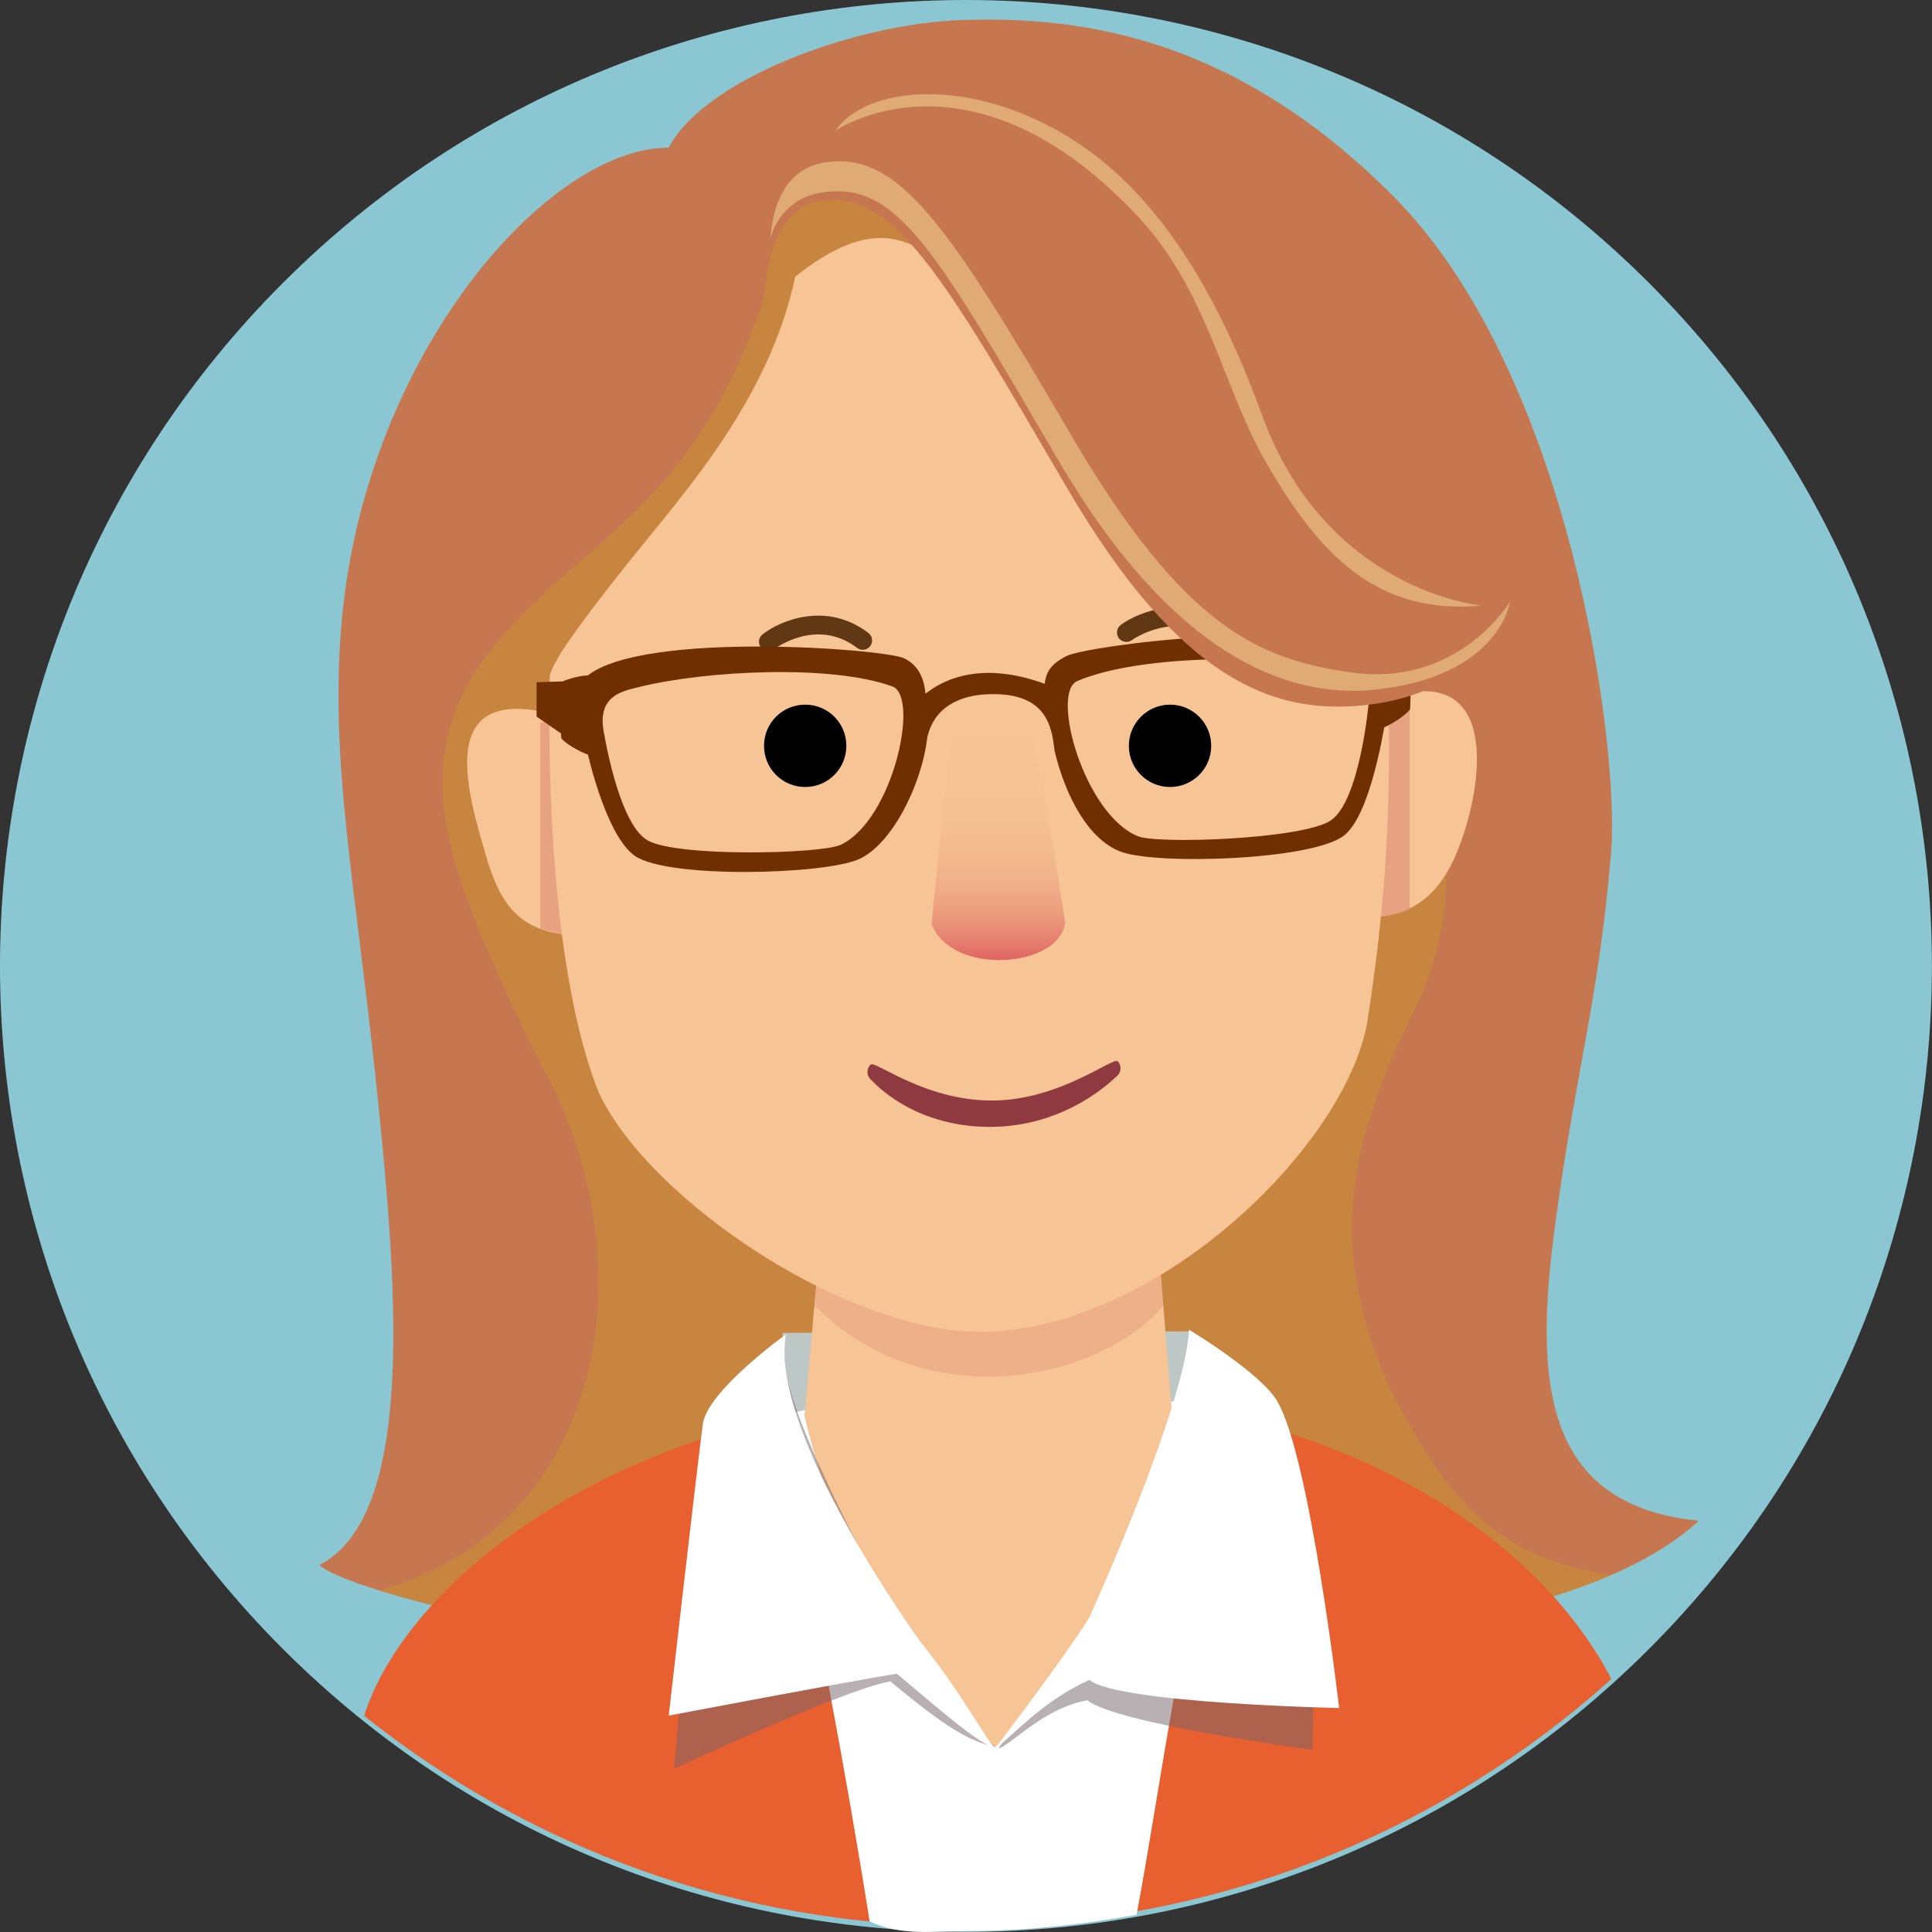
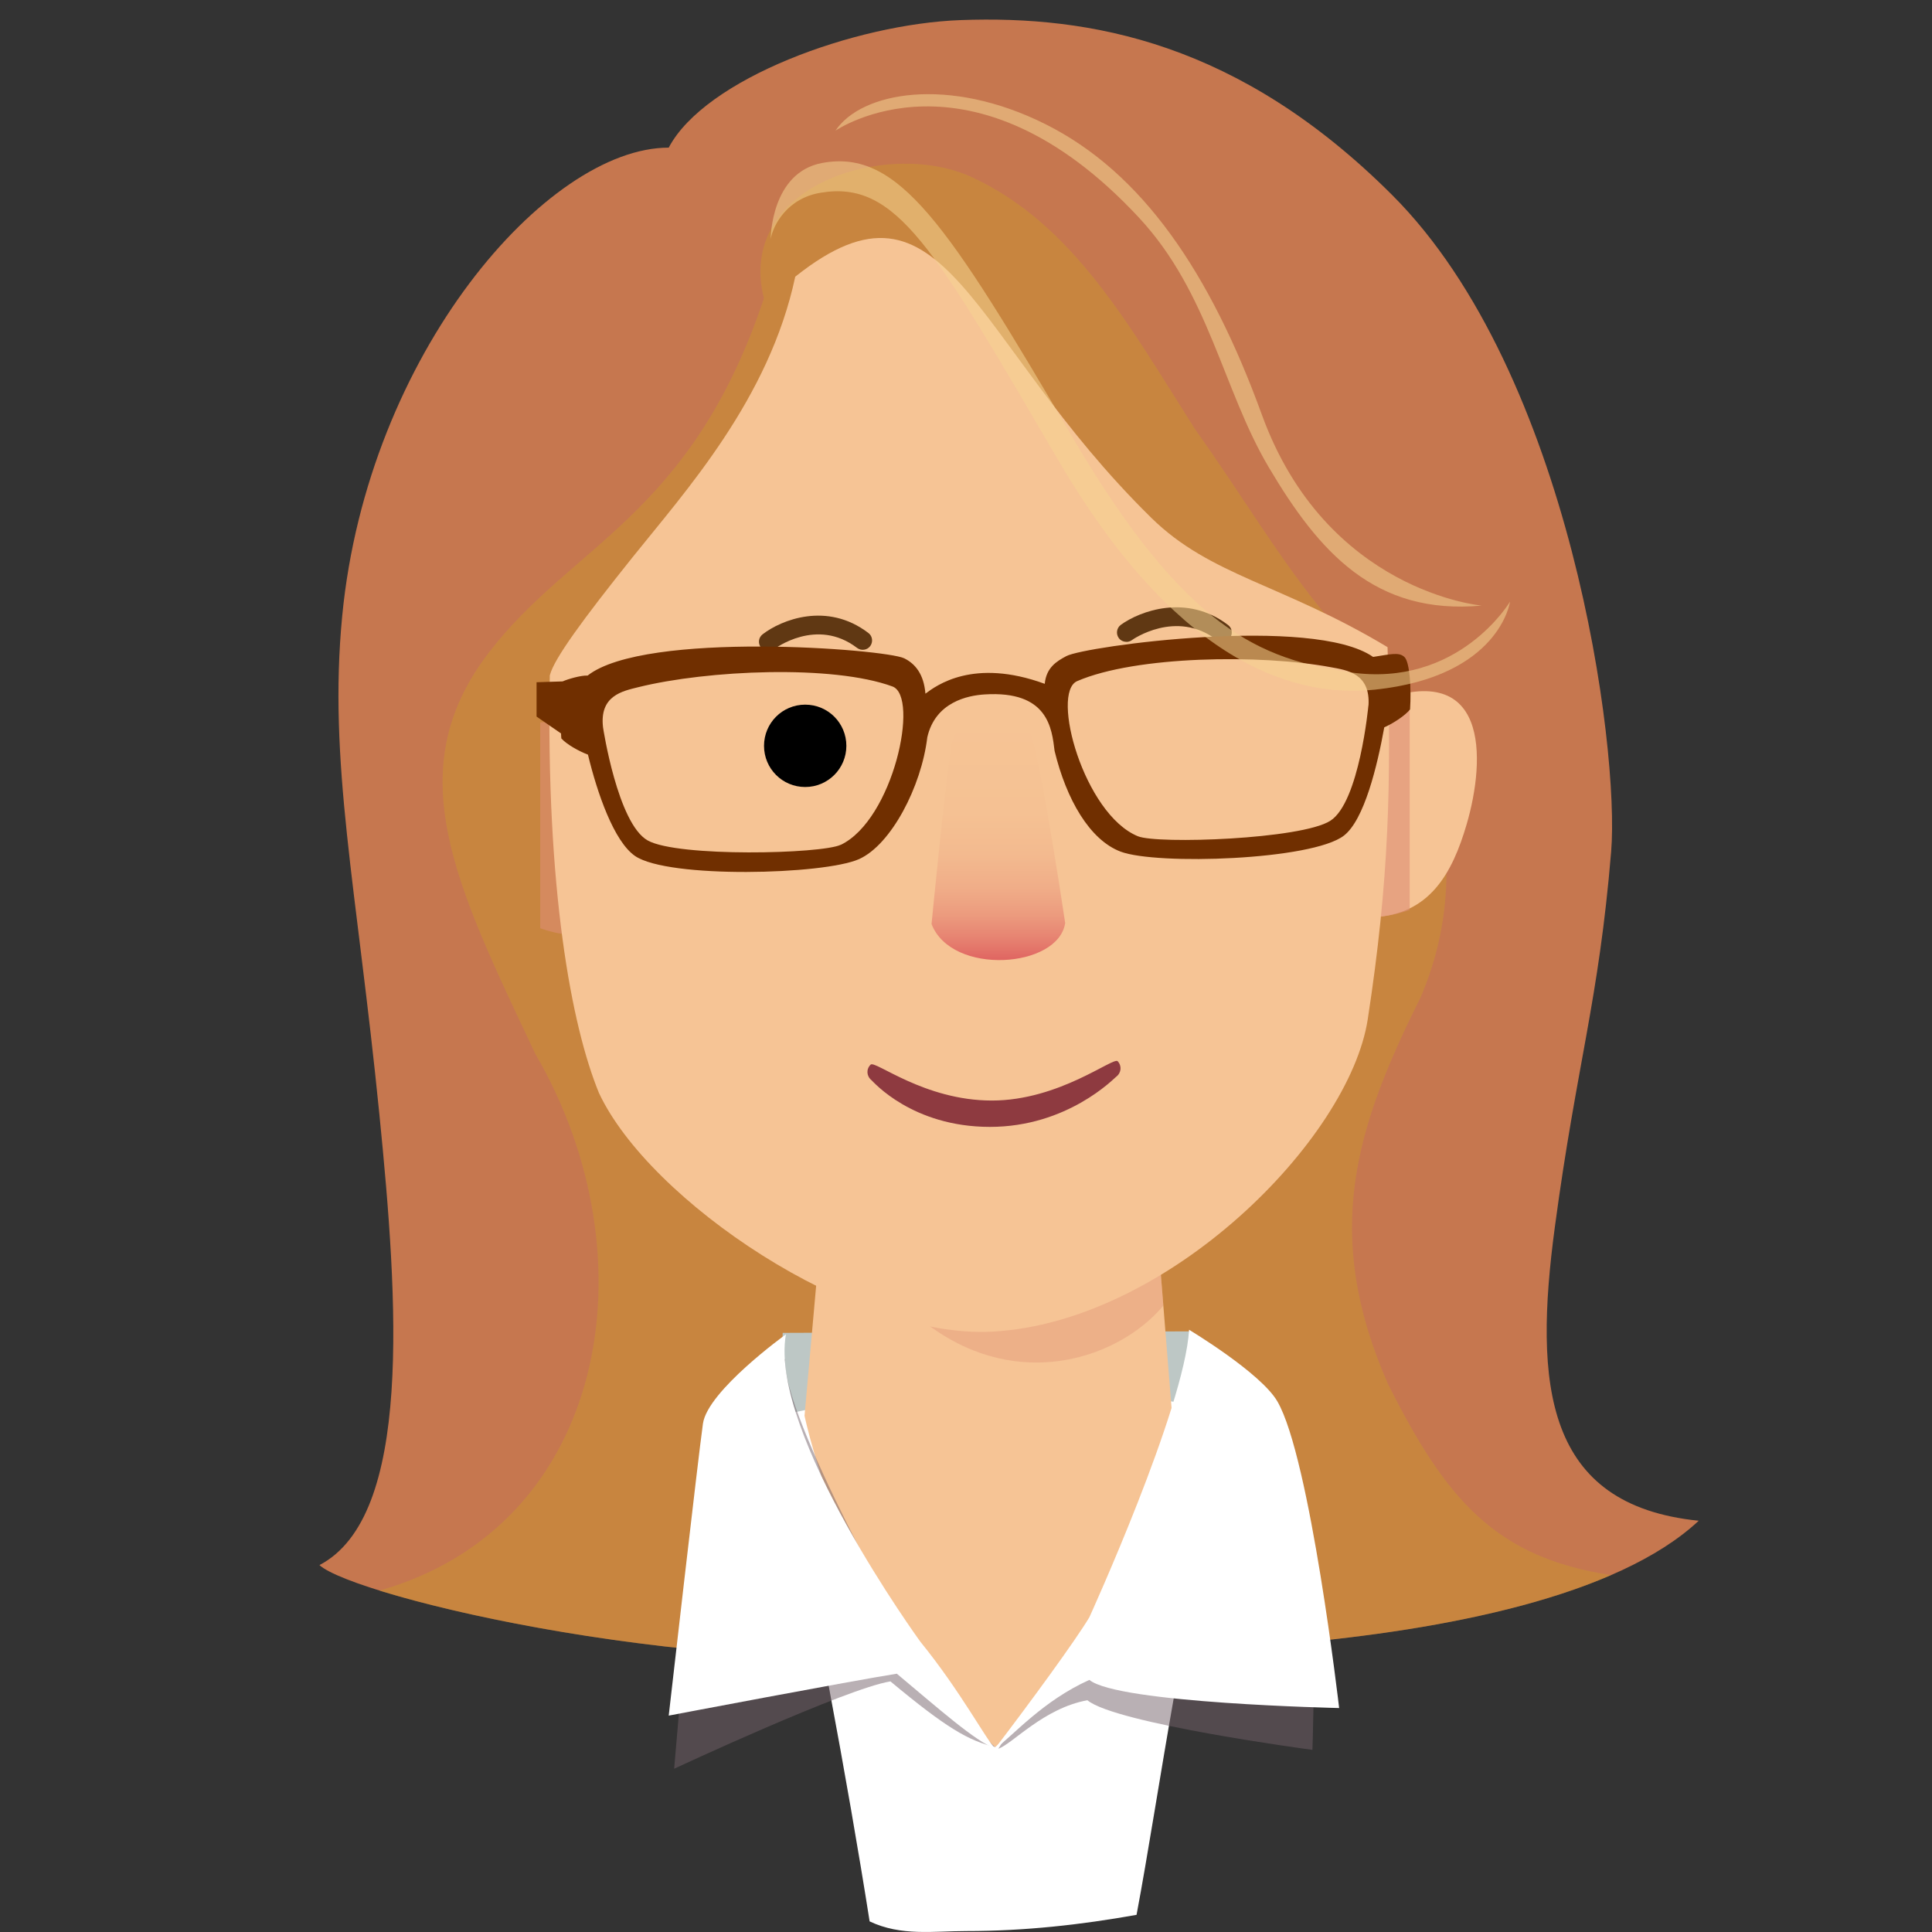
<svg xmlns="http://www.w3.org/2000/svg" width="94" height="94" viewBox="0 0 94 94" fill="none">
  <rect x="0" y="0" width="94" height="94" fill="#333333" stroke="none" />
  <g clip-path="url(#clip0_101_11)">
-     <path d="M80.23 80.23C98.584 61.876 98.584 32.119 80.23 13.765C61.876 -4.588 32.119 -4.588 13.765 13.765C-4.589 32.119 -4.589 61.876 13.765 80.23C32.119 98.584 61.876 98.584 80.23 80.23Z" fill="#8BC7D2" />
    <path d="M82.646 73.99C75.162 73.232 74.615 67.396 75.651 59.693C76.714 51.762 77.782 48.741 78.389 41.44C78.808 36.383 76.413 18.167 67.742 9.496C60.286 2.04 53.03 0.748 46.751 0.977C41.585 1.164 34.311 3.824 32.536 7.183C26.609 7.183 17.884 17.217 16.651 29.958C15.962 37.063 17.354 43.164 18.458 54.212C19.371 63.339 20.088 73.775 15.543 76.148C17.176 77.663 34.279 81.898 48.882 80.378C48.882 80.378 74.697 81.419 82.651 73.99H82.646Z" fill="#C6774F" />
    <g style="mix-blend-mode:multiply" opacity="0.4">
      <path d="M67.519 67.309C64.324 60.008 65.931 54.911 69.12 48.522C71.858 42.133 70.015 34.983 64.539 29.963C62.257 27.225 60.441 24.099 58.159 20.905C54.965 15.885 52.227 10.865 47.207 8.584C43.1 6.758 35.799 9.04 37.168 14.516C33.609 25.148 27.804 26.467 23.752 31.793C19.398 37.52 22.15 43.019 26.043 51.269C31.838 61.208 29.538 74.25 18.463 77.389C24.267 79.192 37.346 81.579 48.877 80.379C48.877 80.379 67.98 81.15 78.384 76.637C72.766 75.769 70.357 72.986 67.519 67.309Z" fill="#CA9C29" />
    </g>
    <path d="M58.388 69.413H37.926L38.081 64.85L57.854 64.776L58.388 69.413Z" fill="#BDC7C5" />
    <path d="M66.752 44.625C69.549 44.533 70.663 42.489 71.361 40.098C72.278 36.958 72.506 31.879 66.752 34.23V44.62V44.625Z" fill="#F6C495" />
    <g style="mix-blend-mode:multiply" opacity="0.6">
      <path d="M68.586 34.261C68.039 34.202 67.427 34.188 66.752 34.234V44.625C67.4 44.602 68.011 44.479 68.586 44.273V34.261Z" fill="#DE8D73" />
    </g>
-     <path d="M28.119 45.515C25.322 45.423 24.354 44.063 23.656 41.672C22.739 38.533 20.822 32.532 28.119 35.119V45.51V45.515Z" fill="#F6C495" />
    <g style="mix-blend-mode:multiply" opacity="0.6">
      <path d="M26.284 35.151C26.832 35.092 27.443 35.078 28.119 35.124V45.515C27.471 45.492 26.859 45.369 26.284 45.163V35.151Z" fill="#DE8D73" />
    </g>
-     <path d="M47.468 67.729C30.483 68.199 19.828 76.792 17.715 83.481C25.746 89.888 35.927 93.722 47.002 93.722C59.072 93.722 70.075 89.172 78.398 81.693C74.82 74.734 64.544 67.254 47.472 67.724L47.468 67.729Z" fill="#E86030" />
    <path d="M47.468 67.729C43.716 67.834 40.513 68.249 37.72 68.929C39.646 78.161 41.225 86.585 42.311 93.484C43.853 94.215 45.432 93.954 47.011 93.954C49.859 93.954 52.592 93.649 55.298 93.165C56.403 87.306 57.566 78.316 60.039 68.756C56.603 67.948 52.537 67.592 47.463 67.734L47.468 67.729Z" fill="white" />
    <path d="M40.148 57.644L39.144 68.883C39.144 68.883 41.376 79.653 48.421 85.006C56.348 78.028 57.014 68.655 57.014 68.655L56.129 57.644C50.155 57.644 40.148 57.525 40.148 57.644Z" fill="#F6C495" />
    <g style="mix-blend-mode:multiply" opacity="0.6">
      <g style="mix-blend-mode:multiply" opacity="0.6">
-         <path d="M56.603 63.522L56.129 57.644C50.155 57.644 40.148 57.525 40.148 57.644L39.623 63.512C45.227 69.112 53.687 67.031 56.603 63.522Z" fill="#DE8D73" />
+         <path d="M56.603 63.522L56.129 57.644C50.155 57.644 40.148 57.525 40.148 57.644C45.227 69.112 53.687 67.031 56.603 63.522Z" fill="#DE8D73" />
      </g>
    </g>
    <path d="M26.75 32.851C26.558 43.283 27.804 49.918 29.141 53.176C31.583 58.406 41.517 65.146 48.271 64.79C56.822 64.338 65.648 55.44 66.547 49.59C67.587 42.818 67.697 38.195 67.51 31.487C62.371 28.398 58.903 28.037 56.006 25.185C47.134 16.469 46.03 7.616 38.692 13.462C37.428 19.412 33.335 23.916 30.757 27.138C28.384 30.104 26.951 32.057 26.755 32.847L26.75 32.851Z" fill="#F6C495" />
    <path d="M41.179 36.288C41.179 37.392 40.285 38.291 39.176 38.291C38.067 38.291 37.173 37.397 37.173 36.288C37.173 35.179 38.067 34.284 39.176 34.284C40.285 34.284 41.179 35.179 41.179 36.288Z" fill="black" />
-     <path d="M56.927 38.291C58.033 38.291 58.93 37.394 58.93 36.288C58.93 35.181 58.033 34.284 56.927 34.284C55.821 34.284 54.924 35.181 54.924 36.288C54.924 37.394 55.821 38.291 56.927 38.291Z" fill="black" />
    <path d="M48.166 54.828C44.373 54.828 42.48 52.62 42.402 52.556C42.156 52.355 42.137 52.017 42.361 51.798C42.58 51.579 44.971 53.546 48.257 53.546C51.542 53.546 54.171 51.406 54.381 51.634C54.591 51.862 54.559 52.2 54.303 52.392C54.207 52.46 51.944 54.828 48.161 54.828H48.166Z" fill="#8E3A40" />
    <path d="M45.323 44.958C46.304 47.49 51.497 47.112 51.825 44.908C51.825 44.908 50.799 37.99 50.233 35.964C49.722 34.138 46.687 34.188 46.304 36.219C46.026 37.707 45.323 44.962 45.323 44.962V44.958Z" fill="url(#paint0_linear_101_11)" />
    <path d="M37.382 31.679C37.245 31.679 37.113 31.619 37.022 31.501C36.867 31.3 36.903 31.017 37.104 30.862C38.003 30.164 40.234 29.256 42.252 30.798C42.452 30.948 42.489 31.236 42.338 31.437C42.188 31.637 41.9 31.674 41.699 31.523C39.728 30.018 37.688 31.569 37.665 31.583C37.583 31.647 37.483 31.679 37.387 31.679H37.382Z" fill="#603813" />
    <path d="M54.801 31.227C54.659 31.227 54.518 31.163 54.431 31.04C54.285 30.834 54.331 30.552 54.532 30.401C55.458 29.73 57.744 28.872 59.752 30.41C59.953 30.561 59.989 30.848 59.839 31.049C59.688 31.25 59.401 31.286 59.2 31.136C57.224 29.625 55.088 31.127 55.07 31.145C54.988 31.204 54.897 31.231 54.806 31.231L54.801 31.227Z" fill="#603813" />
    <g style="mix-blend-mode:multiply" opacity="0.5">
      <path d="M38.213 66.114C38.213 66.114 34.503 68.272 34.275 69.869C34.047 71.466 32.801 86.055 32.801 86.055C32.801 86.055 41.179 82.149 43.324 81.807C46.034 84.066 47.125 84.695 48.421 85.001C47.746 84.435 45.847 82.003 44.378 80.082C44.378 80.082 37.98 68.847 38.208 66.109L38.213 66.114Z" fill="#74616A" />
    </g>
    <path d="M38.231 64.927C38.231 64.927 34.43 67.665 34.202 69.262C33.974 70.859 32.536 83.472 32.536 83.472C32.536 83.472 41.489 81.77 43.634 81.433C45.729 83.185 47.435 84.704 48.426 85.083C47.96 84.618 46.755 82.309 44.779 79.876C44.779 79.876 37.41 69.746 38.236 64.932L38.231 64.927Z" fill="white" />
    <g style="mix-blend-mode:multiply" opacity="0.5">
      <path d="M57.26 67.715C57.26 67.715 61.919 68.614 62.732 70.011C64.329 72.749 63.854 85.138 63.854 85.138C63.854 85.138 54.276 83.865 52.907 82.724C50.771 83.112 49.256 84.855 48.572 85.083C49.941 82.802 52.624 81.948 53.304 80.817C53.304 80.817 57.032 71.553 57.256 67.715H57.26Z" fill="#74616A" />
    </g>
    <path d="M57.854 64.699C57.854 64.699 61.336 66.789 62.148 68.181C63.745 70.919 65.155 83.103 65.155 83.103C65.155 83.103 54.372 82.875 53.003 81.734C50.744 82.751 49.339 84.394 48.353 85.147C50.174 82.765 52.328 79.813 53.003 78.685C53.003 78.685 57.63 68.537 57.854 64.699Z" fill="white" />
    <path fill-rule="evenodd" clip-rule="evenodd" d="M68.331 31.966C68.062 31.711 67.637 31.838 66.807 31.962C63.895 29.931 52.793 31.437 51.885 31.921C51.406 32.176 50.908 32.477 50.831 33.271C47.353 31.998 45.546 33.362 45.026 33.75C44.948 32.797 44.529 32.295 43.995 32.03C43.068 31.578 31.377 30.675 28.589 32.87C28.279 32.851 27.631 33.038 27.375 33.153L26.106 33.194V34.864L27.297 35.685C27.297 35.767 27.307 35.845 27.311 35.927C27.567 36.215 28.169 36.552 28.607 36.717C29.054 38.569 29.867 40.942 30.902 41.65C32.518 42.754 40.084 42.562 41.795 41.8C43.356 41.102 44.83 38.273 45.117 35.872C45.51 34.152 47.093 33.837 47.906 33.787C50.995 33.591 51.177 35.443 51.31 36.534C51.88 38.889 53.016 40.865 54.522 41.435C56.275 42.097 63.841 41.855 65.388 40.655C66.378 39.888 67.012 37.264 67.35 35.389C67.774 35.202 68.367 34.818 68.605 34.517C68.673 33.481 68.587 32.208 68.335 31.971L68.331 31.966ZM40.905 41.102C39.97 41.549 32.979 41.713 31.514 40.892C30.049 40.071 29.342 35.402 29.342 35.402C29.15 33.837 30.3 33.623 31.053 33.435C34.421 32.6 40.508 32.331 43.42 33.399C44.752 33.887 43.461 39.879 40.905 41.106V41.102ZM66.579 34.325C66.579 34.325 66.141 39.03 64.726 39.934C63.311 40.837 56.325 41.079 55.362 40.687C52.738 39.61 51.104 33.7 52.41 33.139C55.257 31.907 61.349 31.825 64.758 32.464C65.52 32.605 66.684 32.751 66.583 34.33L66.579 34.325Z" fill="#702F00" />
-     <path d="M37.209 14.402C37.209 14.402 37.268 10.254 39.792 9.793C43.479 9.122 45.861 13.389 51.935 23.77C57.434 33.166 62.015 34.768 66.369 34.312C72.447 33.673 73.474 29.269 73.474 29.269C73.474 29.269 64.238 29.397 60.185 23.309C54.687 15.059 50.79 6.352 41.855 6.813C34.115 7.21 35.626 13.539 37.209 14.402Z" fill="#C6774F" />
    <g style="mix-blend-mode:screen" opacity="0.55">
      <path d="M65.684 32.71C61.354 32.076 57.666 30.647 52.163 21.251C46.085 10.87 43.703 7.256 40.016 7.926C37.497 8.383 37.497 11.627 37.497 11.627C37.615 10.961 38.295 9.647 39.924 9.378C43.621 8.762 45.419 12.011 51.492 22.392C56.991 31.788 62.545 34.011 66.898 33.554C72.977 32.915 73.469 29.274 73.469 29.274C73.469 29.274 70.969 33.486 65.68 32.71H65.684Z" fill="#F6D491" />
    </g>
    <g style="mix-blend-mode:screen" opacity="0.55">
      <path d="M40.65 6.357C40.65 6.357 47.253 1.798 55.426 10.601C58.816 14.251 59.501 18.961 61.714 22.707C64.183 26.883 66.903 29.94 72.091 29.465C72.091 29.465 64.534 28.804 61.399 20.188C58.885 13.27 55.581 8.397 50.867 6.042C46.153 3.683 41.905 4.472 40.65 6.357Z" fill="#F6D491" />
    </g>
  </g>
  <defs>
    <linearGradient id="paint0_linear_101_11" x1="48.576" y1="34.928" x2="48.576" y2="46.77" gradientUnits="userSpaceOnUse">
      <stop stop-color="#F6C495" />
      <stop offset="0.39" stop-color="#F5C193" />
      <stop offset="0.56" stop-color="#F3BA8F" />
      <stop offset="0.7" stop-color="#F0AD88" />
      <stop offset="0.81" stop-color="#EC9B7E" />
      <stop offset="0.9" stop-color="#E78472" />
      <stop offset="0.99" stop-color="#E06762" />
      <stop offset="1" stop-color="#E06561" />
    </linearGradient>
    <clipPath id="clip0_101_11">
      <rect width="94" height="94" fill="white" />
    </clipPath>
  </defs>
</svg>